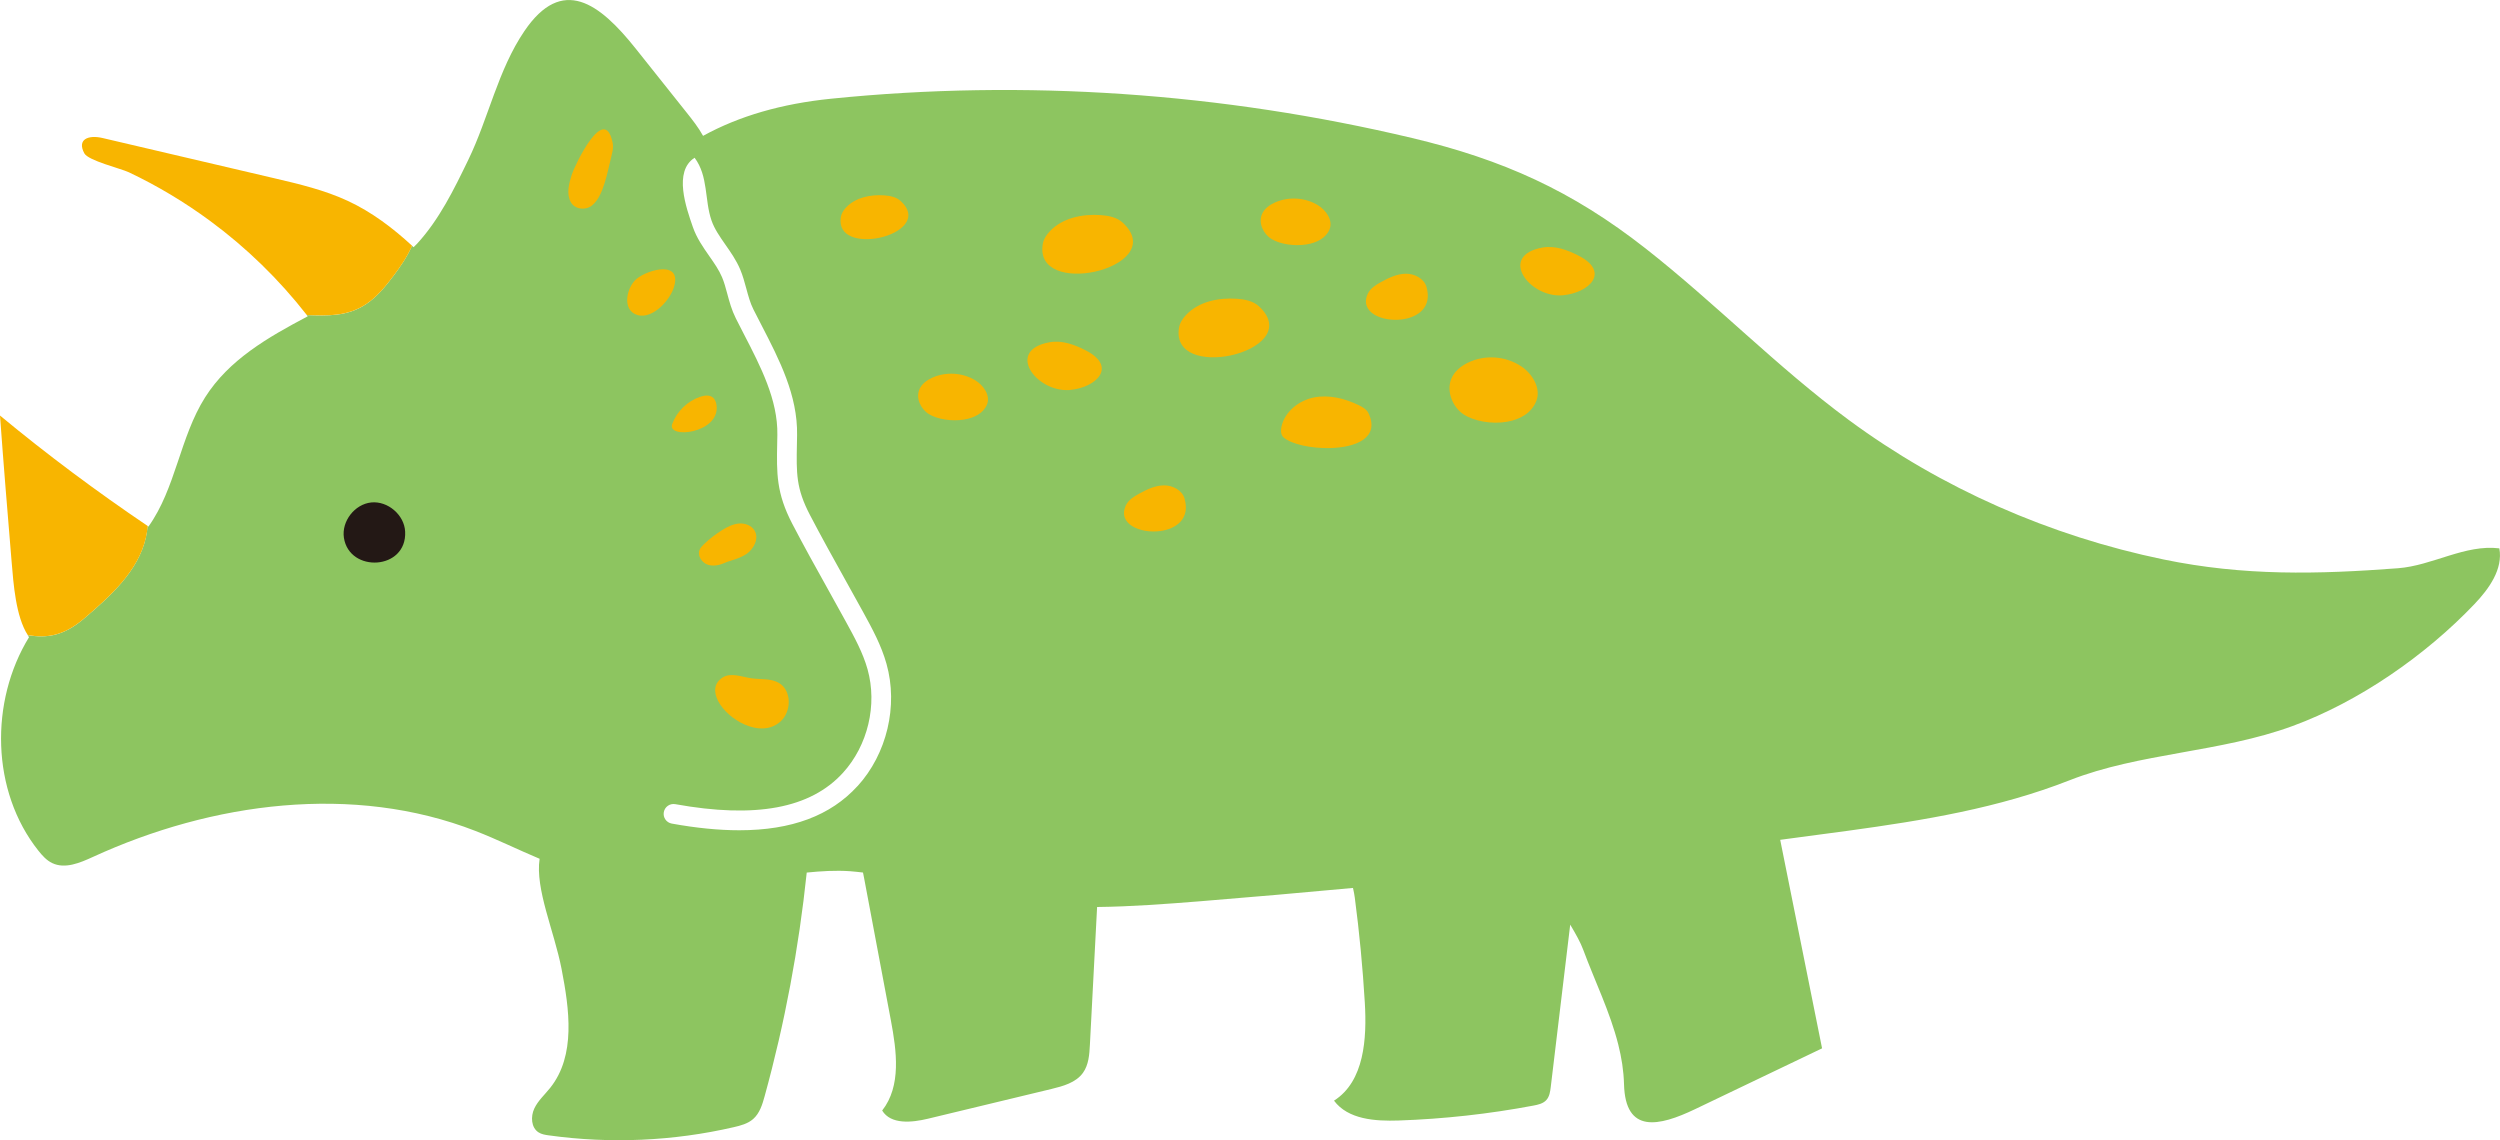
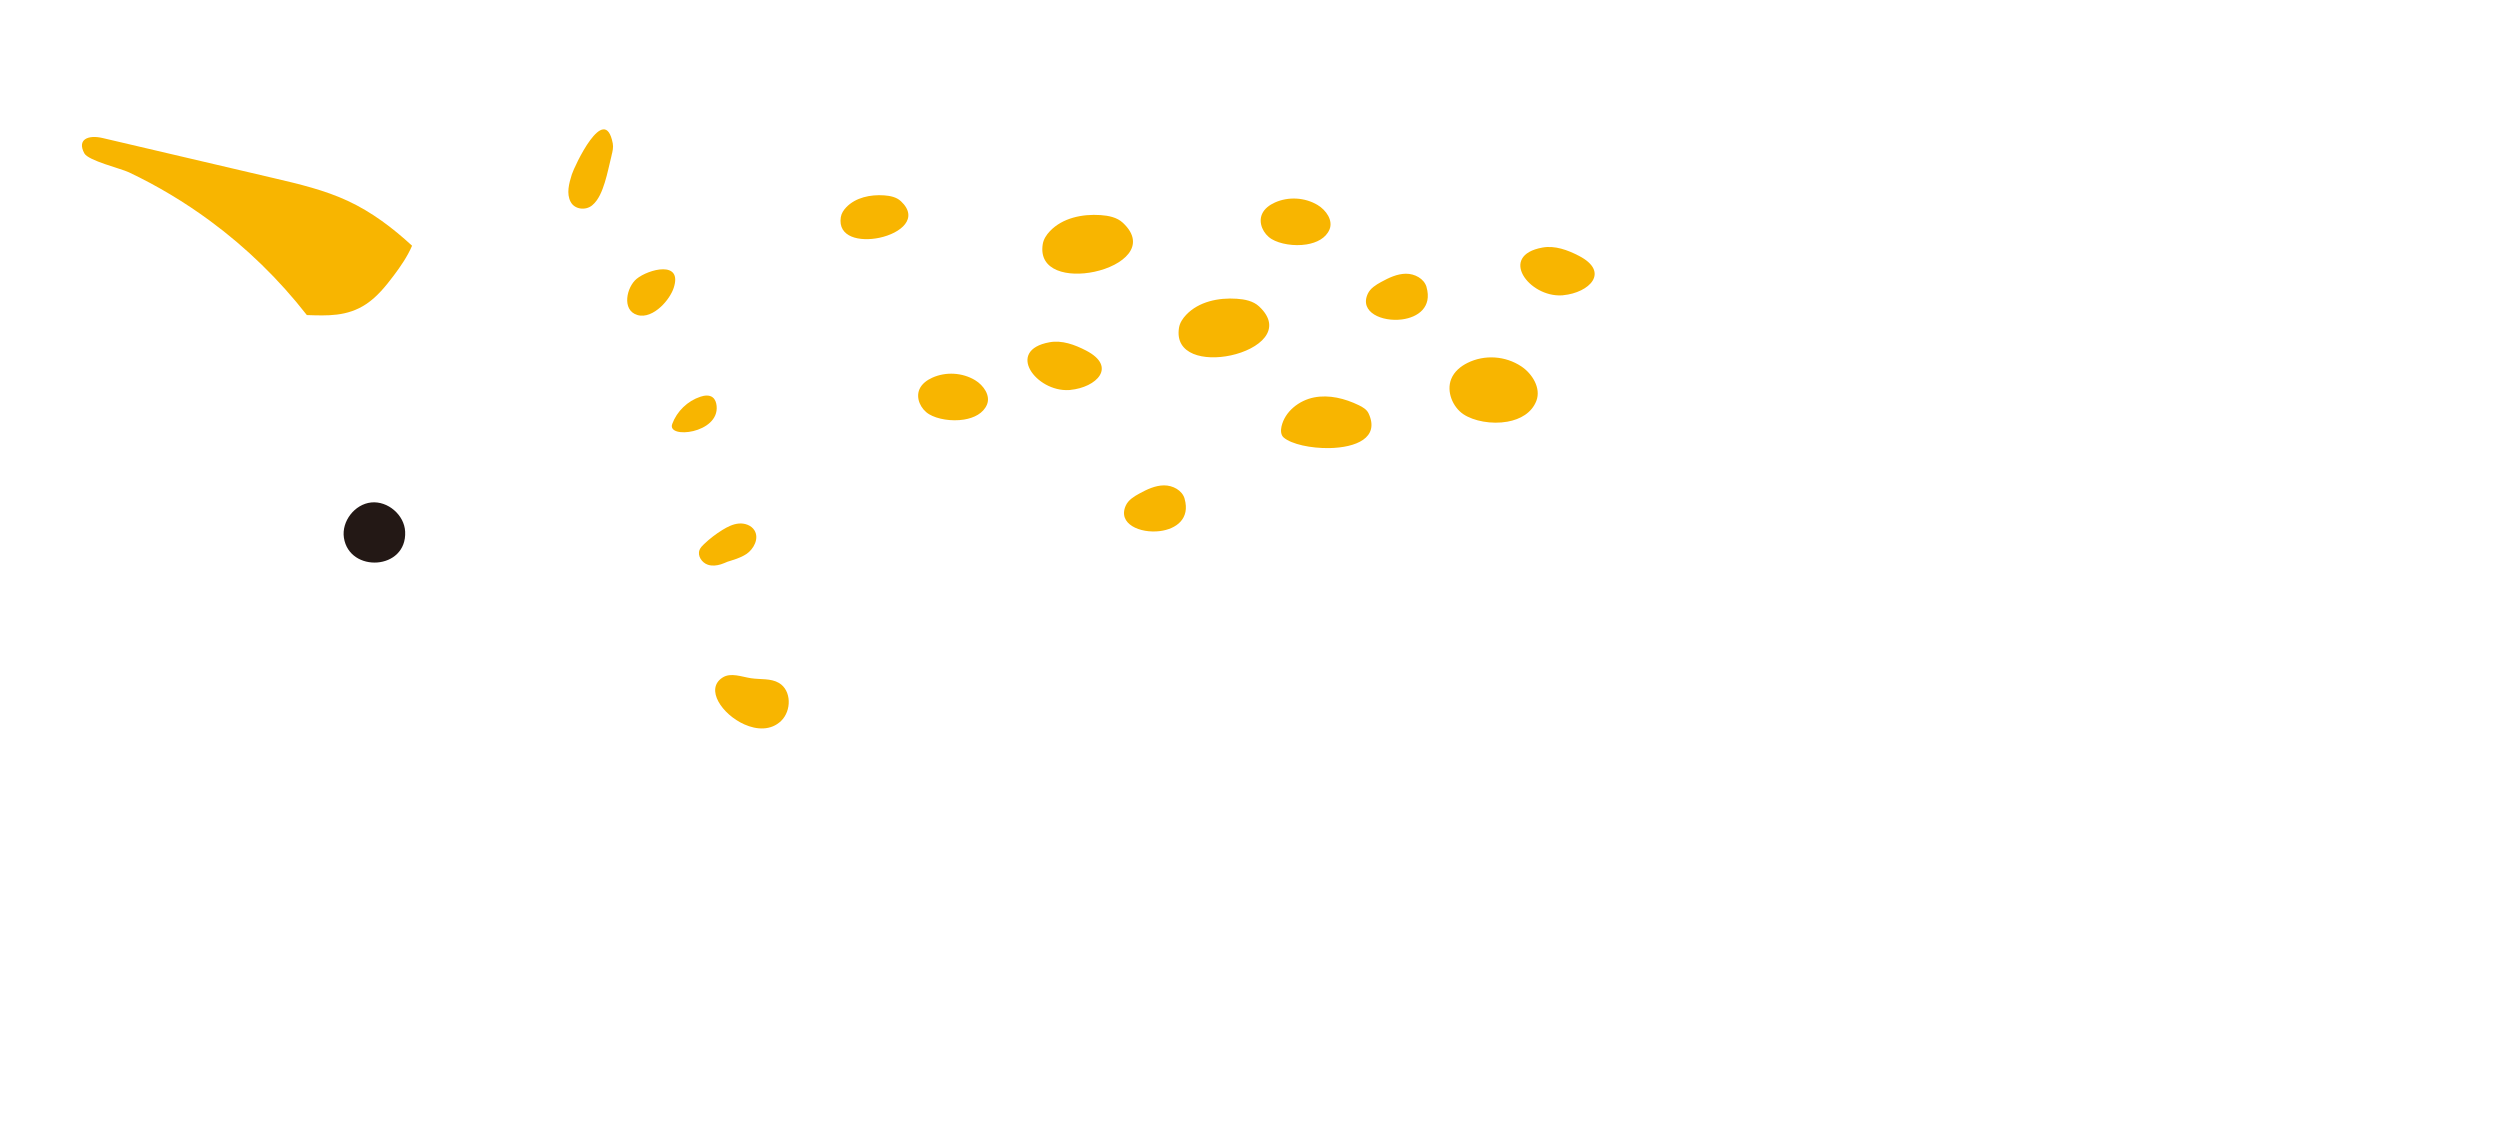
<svg xmlns="http://www.w3.org/2000/svg" id="Layer_2" data-name="Layer 2" viewBox="0 0 632.3 288.38">
  <defs>
    <style>
      .cls-1 {
        fill: #231815;
      }

      .cls-2 {
        fill: none;
      }

      .cls-3 {
        fill: #8dc560;
      }

      .cls-4 {
        fill: #f8b500;
      }
    </style>
  </defs>
  <g id="_レイヤー_3" data-name="レイヤー 3">
-     <path class="cls-3" d="M632.14,138.69c-8.7-1.06-16.9,4.36-25.64,5.03-20.29,1.54-38.93,1.99-59.3-2.22-28.67-5.93-56.13-17.94-79.7-35.35-18.03-13.32-33.68-29.49-51.3-43.31-18.65-14.63-36.12-22.48-59.08-27.94-47.98-11.41-97.87-14.92-146.96-9.93-12.49,1.27-23.2,4.37-32.34,9.39-1.17-2.12-2.7-4.07-4.22-5.97-4.28-5.37-8.55-10.74-12.83-16.11-9.14-11.48-18.56-18.54-28.14-4.42-6.7,9.87-9.04,21.95-14.19,32.57-3.62,7.48-7.33,15.08-12.95,21.21-.28.31-.6.58-.89.88-.13-.12-.27-.24-.4-.36-1.16,2.68-2.89,5.23-4.65,7.56-2.02,2.68-4.16,5.34-6.96,7.2-4.82,3.21-9.87,2.94-15,2.78.08.1.16.2.24.3-10.14,5.36-19.92,10.98-25.95,20.49-6.39,10.09-7.43,23.07-14.34,32.7-.07-.05-.14-.1-.21-.15-.08.97-.22,1.93-.43,2.88-1.93,8.55-8.98,14.84-15.65,20.53-5.18,4.41-9.31,4.99-14.24,4.2.11.17.21.35.33.51-9.95,16.23-9.61,38.9,2.36,53.98.99,1.25,2.09,2.48,3.53,3.16,3.23,1.54,7.01-.07,10.26-1.56,30.2-13.86,65.83-18.63,96.79-6.57,5.47,2.13,10.79,4.76,16.2,7.03-1.15,7.68,3.68,18.23,5.55,27.85,1.98,10.21,3.63,21.91-2.85,30.06-1.38,1.74-3.11,3.26-4.05,5.27-.94,2.01-.8,4.81,1.07,6.01.77.5,1.72.65,2.63.77,15.53,2.16,31.45,1.46,46.73-2.07,1.75-.4,3.57-.88,4.92-2.06,1.66-1.45,2.34-3.68,2.92-5.8,5.1-18.51,8.64-37.45,10.64-56.54,3.61-.36,7.25-.6,10.99-.34,1.09.08,2.16.21,3.24.33.1.46.19.93.28,1.41,2.26,11.99,4.52,23.98,6.77,35.96,1.46,7.76,2.68,16.62-2.2,22.83,2.2,3.59,7.48,3.05,11.57,2.07,10.4-2.51,20.81-5.02,31.22-7.52,2.97-.72,6.2-1.6,7.99-4.08,1.45-2.01,1.63-4.63,1.76-7.1.61-11.62,1.21-23.23,1.82-34.85,8.69-.1,17.4-.76,26.06-1.45,12.89-1.04,25.78-2.17,38.66-3.37.21.93.37,1.77.46,2.47,1.16,8.8,2,17.65,2.53,26.51.54,9.1-.1,19.92-7.79,24.82,3.55,4.76,10.41,5.22,16.34,5.02,11.43-.39,22.84-1.65,34.08-3.77,1.19-.22,2.47-.51,3.28-1.4.8-.88.98-2.14,1.12-3.32,1.64-13.68,3.28-27.37,4.92-41.05,1.41,2.36,2.62,4.53,3.29,6.35,2.94,7.94,6.79,15.74,8.86,23.96.83,3.28,1.37,6.62,1.46,10.07.33,12.54,8.78,10.69,17.99,6.28,10.7-5.12,21.4-10.25,32.1-15.37-3.53-17.58-7.06-35.16-10.59-52.74,5.76-.76,11.52-1.52,17.28-2.31,19.04-2.62,37.93-5.69,55.9-12.75,17.73-6.96,38.07-7,56.4-13.72,16.76-6.14,33.66-17.86,46.01-30.84,3.69-3.87,7.25-8.83,6.3-14.09ZM216.88,198.82c-6.8,7.47-16.66,11.17-29.9,11.17-5.17,0-10.86-.56-17.08-1.69-1.36-.25-2.26-1.54-2.01-2.9.25-1.36,1.54-2.25,2.9-2.01,20.33,3.67,34.2,1.08,42.41-7.93,6.3-6.91,8.74-17.19,6.22-26.19-1.17-4.18-3.35-8.16-5.47-12.02-1.5-2.75-3.03-5.48-4.55-8.22-3-5.38-6.1-10.95-9-16.52-4.08-7.83-3.98-12.83-3.83-20.39l.04-2.17c.14-8.8-4.21-17.22-8.42-25.36-.71-1.37-1.41-2.73-2.09-4.09-1.05-2.1-1.62-4.21-2.17-6.25-.4-1.49-.78-2.89-1.32-4.16-.78-1.84-1.97-3.54-3.23-5.34-1.56-2.24-3.18-4.55-4.15-7.35-1.66-4.81-4.97-14.06.45-17.5,3.5,4.67,2.48,10.66,4.28,15.87.74,2.14,2.09,4.07,3.52,6.12,1.35,1.93,2.75,3.93,3.73,6.25.67,1.59,1.11,3.23,1.54,4.81.51,1.88.98,3.66,1.81,5.31.67,1.34,1.37,2.69,2.07,4.04,4.49,8.69,9.13,17.68,8.97,27.73l-.04,2.19c-.15,7.51-.22,11.28,3.27,17.98,2.87,5.5,5.95,11.04,8.93,16.4,1.53,2.75,3.06,5.49,4.57,8.25,2.25,4.1,4.57,8.34,5.89,13.07,2.98,10.62.1,22.75-7.33,30.91Z" />
    <path class="cls-4" d="M154.69,39.28c-.59,2.3-1.02,4.65-1.74,6.92-.64,2.01-1.51,4.37-3.2,5.75-1.62,1.33-4.38,1.05-5.41-.87-1.13-2.1-.43-4.67.28-6.94.63-2,8.31-18.52,10.36-7.88.19,1-.04,2.03-.3,3.02Z" />
    <path class="cls-4" d="M167.14,77.6c-1.76,1.62-3.94,2.68-5.94,2.07-4.05-1.23-2.7-7.09-.18-9.15,3.01-2.46,11.69-4.74,9.37,2.3-.51,1.53-1.72,3.37-3.25,4.78Z" />
    <path class="cls-4" d="M181.25,102.68c.68,6.98-12.65,8.42-11.23,4.55,1.18-3.21,3.88-5.82,7.13-6.89,1.02-.34,2.24-.5,3.09.15.66.5.93,1.37,1.01,2.19Z" />
    <path class="cls-4" d="M188.7,140.17c-.72.47-1.52.83-2.33,1.13-.52.19-1.05.36-1.59.53-.26.08-.52.15-.77.24-.27.09-.51.24-.79.33-.3.09-.59.23-.89.33-1.06.33-2.21.46-3.28.11-1.53-.5-2.72-2.26-2.12-3.76.23-.57.67-1.03,1.12-1.45,1.43-1.37,3.01-2.58,4.7-3.62,1.28-.78,2.66-1.48,4.15-1.6,1.49-.12,3.12.45,3.91,1.72,1.25,2.01-.13,4.75-2.11,6.05Z" />
    <path class="cls-1" d="M102.47,134.44c.49,9.81-14.12,10.53-15.49,1.57-.63-4.16,2.73-8.5,6.92-8.93,4.19-.42,8.36,3.16,8.57,7.36Z" />
    <path class="cls-4" d="M188.25,183.21c-5.62-2.51-10.03-8.96-5.49-11.85,2.08-1.33,4.77-.19,7.21.18,2.37.36,4.97-.03,7.04,1.19,3.21,1.88,3.22,7.06.52,9.63-2.55,2.43-6.11,2.27-9.28.85Z" />
    <path class="cls-4" d="M276.82,68.73c-6.69,1.44-14.19-.16-13.09-6.97.2-1.25.93-2.37,1.81-3.29,3.19-3.36,8.2-4.39,12.82-4.07,2.02.14,4.16.56,5.64,1.95,6.23,5.82-.01,10.84-7.18,12.38ZM318.46,77.51c-1.48-1.39-3.62-1.81-5.64-1.95-4.62-.32-9.63.71-12.82,4.07-.87.92-1.61,2.03-1.81,3.29-1.09,6.81,6.4,8.41,13.09,6.97,7.17-1.54,13.41-6.56,7.18-12.38ZM227.83,50.87c-1.11-1.04-2.71-1.35-4.22-1.46-3.46-.24-7.21.53-9.6,3.04-.65.69-1.2,1.52-1.35,2.46-.82,5.1,4.79,6.29,9.8,5.22,5.36-1.15,10.04-4.91,5.37-9.27ZM243.81,106.12c2.58-.42,4.87-1.58,5.8-3.76.98-2.31-.85-4.92-3-6.21-3.22-1.93-7.38-2.17-10.8-.63-1.36.61-2.65,1.55-3.25,2.9-1.01,2.27.31,5.07,2.43,6.35,2.07,1.25,5.67,1.86,8.83,1.35ZM381.25,106.65c3.26-.58,6.15-2.22,7.33-5.27,1.24-3.24-1.07-6.89-3.79-8.7-4.06-2.7-9.32-3.04-13.64-.89-1.71.85-3.35,2.17-4.11,4.07-1.27,3.17.39,7.1,3.07,8.9,2.61,1.75,7.16,2.61,11.15,1.89ZM330.45,61.82c2.58-.42,4.87-1.58,5.8-3.76.98-2.31-.85-4.92-3-6.21-3.22-1.93-7.38-2.17-10.8-.63-1.36.61-2.65,1.55-3.25,2.9-1.01,2.27.31,5.07,2.43,6.35,2.07,1.25,5.67,1.86,8.83,1.35ZM299.61,126.12c-.62-2.13-3-3.38-5.22-3.36-2.22.02-4.31,1.02-6.26,2.09-1.35.74-2.75,1.6-3.39,3-2.14,4.67,3.62,7.12,8.65,6.47,4.08-.53,7.68-3.1,6.21-8.2ZM360.8,72.59c-.62-2.13-3-3.38-5.22-3.36-2.22.02-4.31,1.02-6.26,2.09-1.35.74-2.75,1.6-3.39,3-2.14,4.67,3.62,7.12,8.65,6.47,4.08-.53,7.68-3.1,6.21-8.2ZM346.15,104.57c-.46-1-1.49-1.61-2.49-2.09-3.51-1.7-7.5-2.71-11.32-1.96-3.82.76-7.38,3.57-8.23,7.37-.21.97-.19,2.12.56,2.77,1.97,1.69,6.89,2.76,11.6,2.67,6.58-.13,12.76-2.54,9.88-8.76ZM395.35,74.67c6.62-.63,11.94-5.85,3.98-9.97-2.84-1.47-6.05-2.66-9.2-2.09-11.27,2.02-3.42,12.61,4.92,12.09.1,0,.2-.01.3-.02ZM270.69,98.62c6.62-.63,11.94-5.85,3.98-9.97-2.84-1.47-6.05-2.66-9.2-2.09-11.27,2.02-3.42,12.61,4.92,12.09.1,0,.2-.01.3-.02Z" />
    <path class="cls-2" d="M218.32,154.85c-1.51-2.76-3.04-5.5-4.57-8.25-2.98-5.36-6.06-10.89-8.93-16.4-3.49-6.7-3.42-10.47-3.27-17.98l.04-2.19c.16-10.05-4.48-19.04-8.97-27.73-.7-1.35-1.39-2.7-2.07-4.04-.83-1.65-1.31-3.43-1.81-5.31-.43-1.59-.87-3.22-1.54-4.81-.99-2.33-2.38-4.32-3.73-6.25-1.43-2.05-2.78-3.98-3.52-6.12-1.8-5.21-.78-11.2-4.28-15.87-5.41,3.44-2.11,12.69-.45,17.5.97,2.8,2.59,5.11,4.15,7.35,1.26,1.8,2.45,3.5,3.23,5.34.54,1.27.92,2.67,1.32,4.16.55,2.04,1.11,4.15,2.17,6.25.68,1.36,1.39,2.72,2.09,4.09,4.21,8.15,8.56,16.57,8.42,25.36l-.04,2.17c-.15,7.56-.25,12.56,3.83,20.39,2.9,5.56,6,11.13,9,16.52,1.52,2.74,3.05,5.47,4.55,8.22,2.11,3.86,4.3,7.84,5.47,12.02,2.52,9,.08,19.28-6.22,26.19-8.21,9.01-22.08,11.6-42.41,7.93-1.36-.24-2.65.66-2.9,2.01-.25,1.36.66,2.66,2.01,2.9,6.22,1.13,11.91,1.69,17.08,1.69,13.24,0,23.1-3.7,29.9-11.17,7.43-8.15,10.31-20.29,7.33-30.91-1.32-4.73-3.65-8.97-5.89-13.07Z" />
-     <path class="cls-4" d="M21.27,156.44c6.67-5.69,13.72-11.98,15.65-20.53.22-.95.35-1.92.43-2.88-12.89-8.71-25.38-18.01-37.35-27.93.89,12.3,1.91,24.59,2.93,36.88.48,5.74,1.06,13.95,4.1,18.66,4.92.79,9.06.21,14.24-4.2Z" />
-     <path class="cls-2" d="M218.32,154.85c-1.51-2.76-3.04-5.5-4.57-8.25-2.98-5.36-6.06-10.89-8.93-16.4-3.49-6.7-3.42-10.47-3.27-17.98l.04-2.19c.16-10.05-4.48-19.04-8.97-27.73-.7-1.35-1.39-2.7-2.07-4.04-.83-1.65-1.31-3.43-1.81-5.31-.43-1.59-.87-3.22-1.54-4.81-.99-2.33-2.38-4.32-3.73-6.25-1.43-2.05-2.78-3.98-3.52-6.12-1.8-5.21-.78-11.2-4.28-15.87-5.41,3.44-2.11,12.69-.45,17.5.97,2.8,2.59,5.11,4.15,7.35,1.26,1.8,2.45,3.5,3.23,5.34.54,1.27.92,2.67,1.32,4.16.55,2.04,1.11,4.15,2.17,6.25.68,1.36,1.39,2.72,2.09,4.09,4.21,8.15,8.56,16.57,8.42,25.36l-.04,2.17c-.15,7.56-.25,12.56,3.83,20.39,2.9,5.56,6,11.13,9,16.52,1.52,2.74,3.05,5.47,4.55,8.22,2.11,3.86,4.3,7.84,5.47,12.02,2.52,9,.08,19.28-6.22,26.19-8.21,9.01-22.08,11.6-42.41,7.93-1.36-.24-2.65.66-2.9,2.01-.25,1.36.66,2.66,2.01,2.9,6.22,1.13,11.91,1.69,17.08,1.69,13.24,0,23.1-3.7,29.9-11.17,7.43-8.15,10.31-20.29,7.33-30.91-1.32-4.73-3.65-8.97-5.89-13.07Z" />
    <path class="cls-4" d="M92.61,76.91c2.79-1.86,4.94-4.52,6.96-7.2,1.76-2.33,3.5-4.88,4.65-7.56-4.9-4.51-10.21-8.53-16.23-11.33-5.93-2.76-12.35-4.27-18.71-5.76-14.44-3.38-28.88-6.76-43.33-10.15-3.62-.85-6.52.32-4.63,3.86.99,1.87,9.18,3.82,11.26,4.8,7.22,3.42,14.11,7.55,20.54,12.29,9.2,6.77,17.46,14.82,24.49,23.83,5.13.16,10.18.43,15-2.78Z" />
  </g>
</svg>